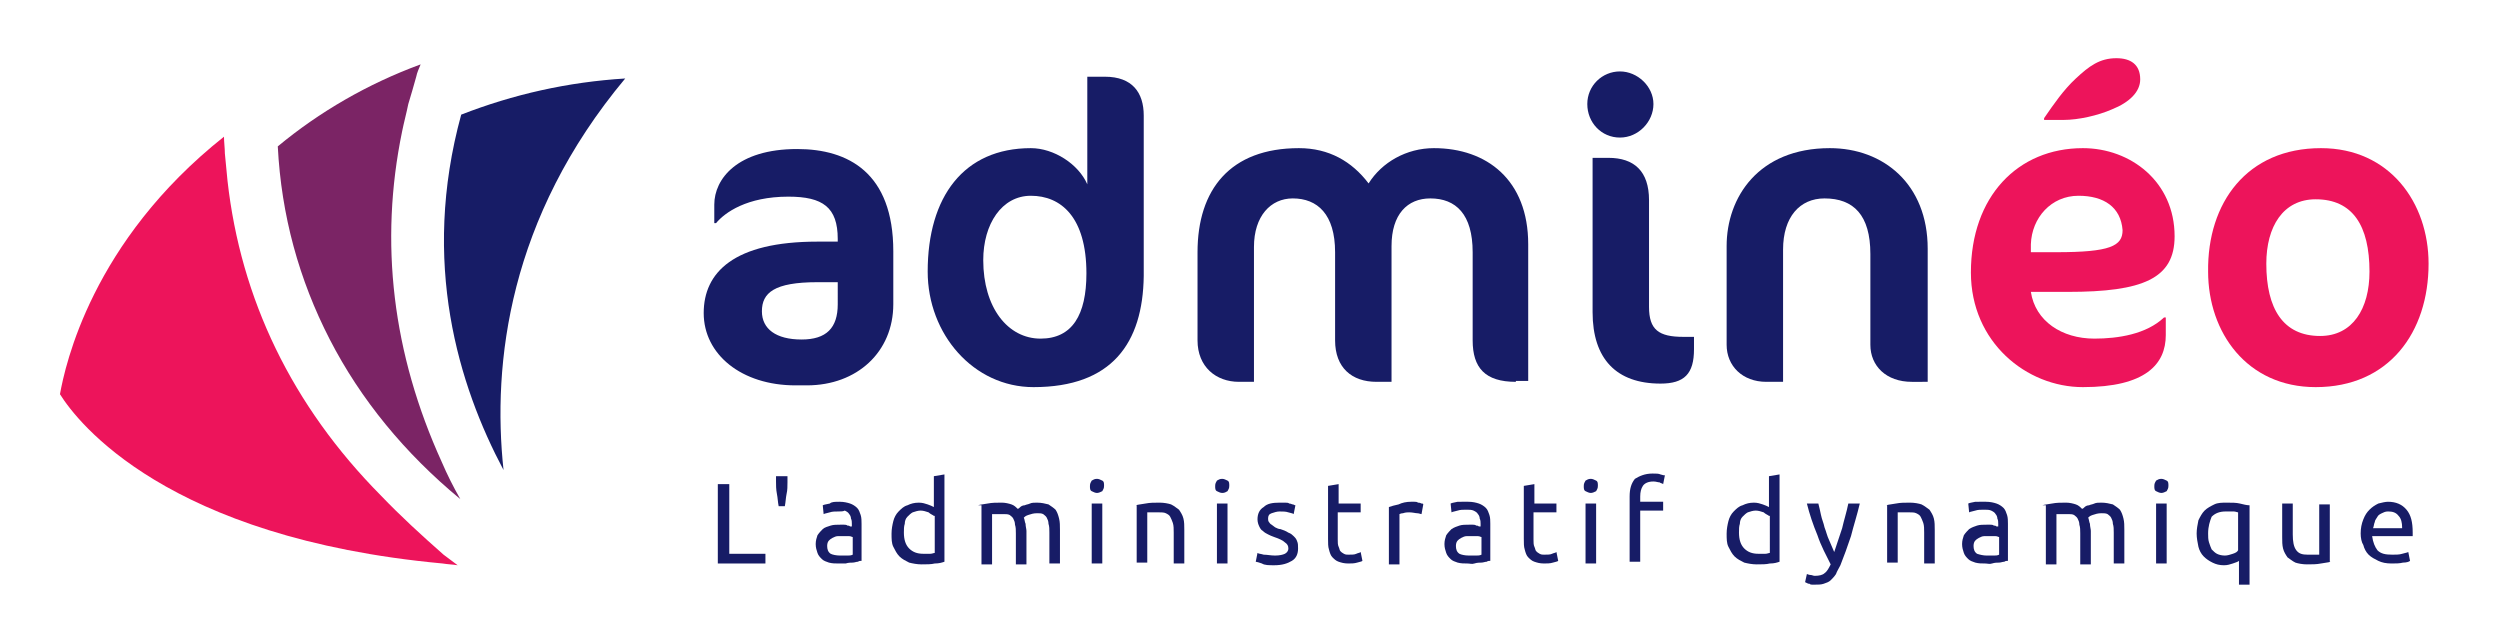
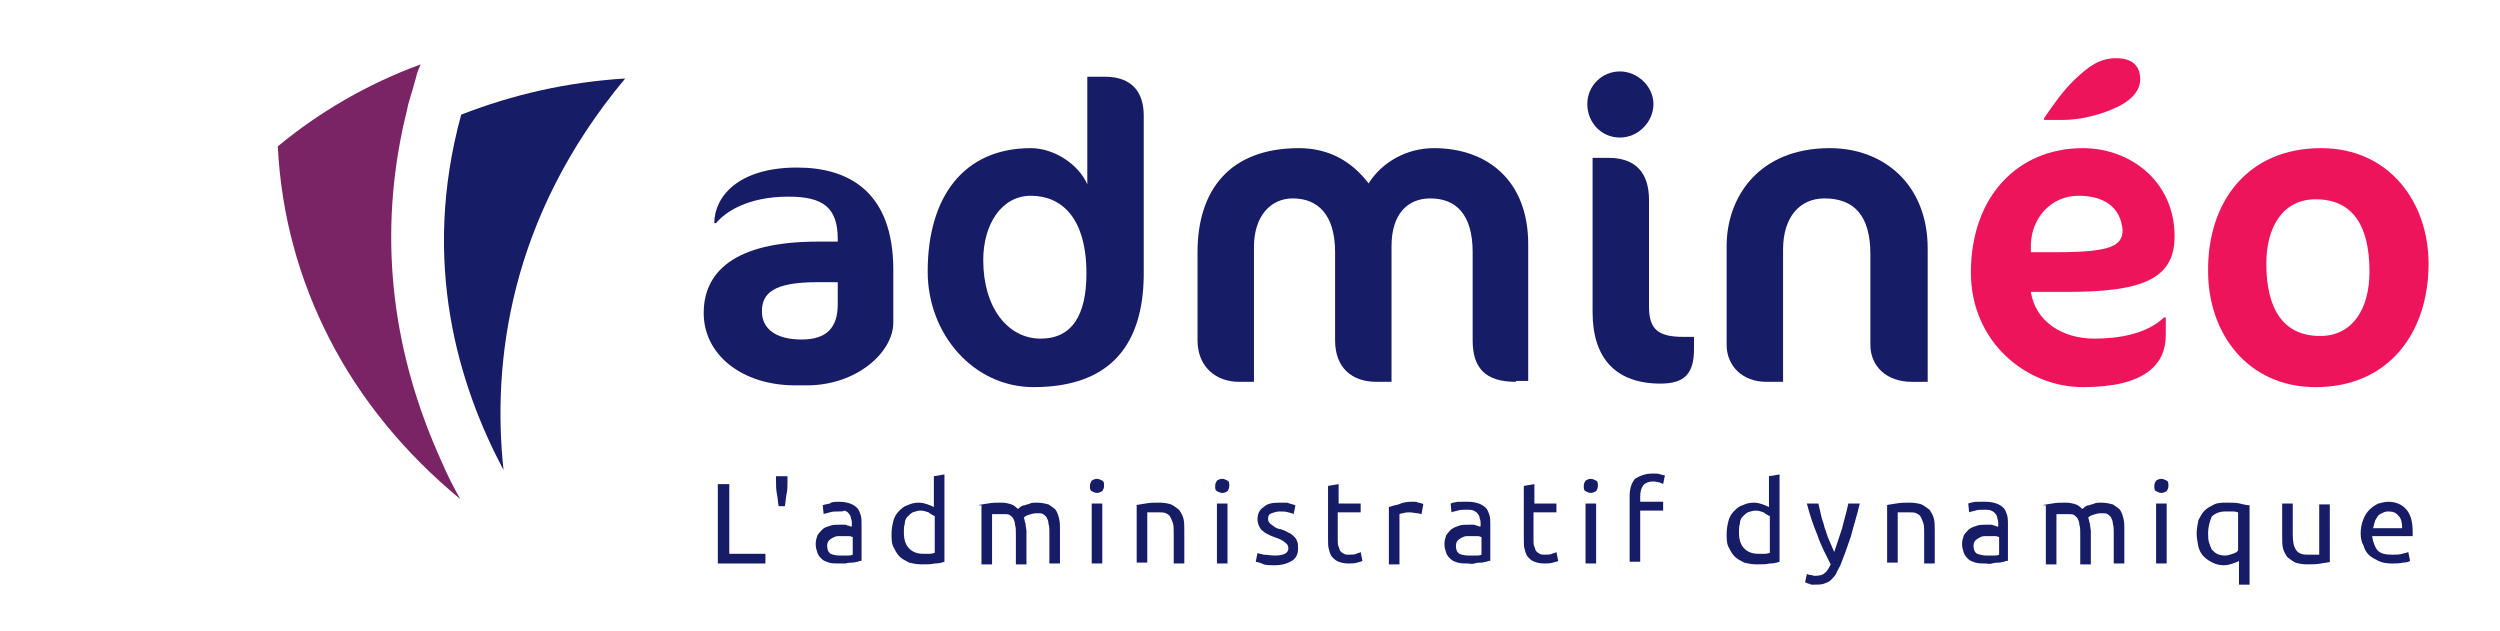
<svg xmlns="http://www.w3.org/2000/svg" version="1.1" id="Calque_1" x="0px" y="0px" viewBox="0 0 283.5 71.5" style="enable-background:new 0 0 283.5 71.5;" xml:space="preserve">
  <style type="text/css">
	.st0{fill:#171C66;}
	.st1{fill:#ED145B;}
	.st2{fill:#7B2465;}
</style>
  <g>
-     <path class="st0" d="M91.5,43.7h-1.3c-6.1,0-10.4-3.5-10.4-8.2c0-4.6,3.4-8.1,12.9-8.1h2.3v-0.3c0-3.6-1.7-4.8-5.6-4.8   c-4.7,0-7.2,1.8-8.2,3h-0.2v-2.1c0-2.9,2.6-6.3,9.4-6.3c5.8,0,10.9,2.7,10.9,11.6v6C101.3,39.9,97.2,43.7,91.5,43.7z M95,32h-2.3   c-4.9,0-6.3,1.2-6.3,3.3c0,2,1.6,3.2,4.5,3.2c2.8,0,4.1-1.3,4.1-4V32z" />
+     <path class="st0" d="M91.5,43.7h-1.3c-6.1,0-10.4-3.5-10.4-8.2c0-4.6,3.4-8.1,12.9-8.1h2.3v-0.3c0-3.6-1.7-4.8-5.6-4.8   c-4.7,0-7.2,1.8-8.2,3h-0.2c0-2.9,2.6-6.3,9.4-6.3c5.8,0,10.9,2.7,10.9,11.6v6C101.3,39.9,97.2,43.7,91.5,43.7z M95,32h-2.3   c-4.9,0-6.3,1.2-6.3,3.3c0,2,1.6,3.2,4.5,3.2c2.8,0,4.1-1.3,4.1-4V32z" />
    <path class="st0" d="M117.2,43.9c-6.8,0-12-6-12-13.1c0-8.5,4.1-14,11.7-14c2.6,0,5.4,1.8,6.4,4.1V8.7h2c3.1,0,4.4,1.8,4.4,4.4   v18.2C129.6,38.9,126.1,43.9,117.2,43.9z M116.9,22.2c-3.3,0-5.4,3.2-5.4,7.3c0,5.4,2.8,8.9,6.5,8.9c3.6,0,5.2-2.7,5.2-7.4   C123.2,24.6,120.3,22.2,116.9,22.2z" />
    <path class="st0" d="M171.9,43.3c-3.5,0-4.9-1.6-4.9-4.7v-10c0-4.3-1.9-6.1-4.8-6.1c-2.6,0-4.4,1.8-4.4,5.4v15.4h-1.7   c-2.8,0-4.7-1.6-4.7-4.7v-10c0-4.3-2-6.1-4.8-6.1c-2.5,0-4.4,2-4.4,5.5v15.3h-1.7c-2.6,0-4.7-1.7-4.7-4.7v-10   c0-7.1,3.7-11.8,11.5-11.8c3.4,0,6,1.5,7.9,4c1.5-2.4,4.3-4,7.4-4c6,0,10.7,3.6,10.7,10.9v15.5H171.9z" />
    <path class="st0" d="M183.7,15.6c-2.1,0-3.7-1.7-3.7-3.8c0-2.1,1.7-3.7,3.7-3.7s3.8,1.7,3.8,3.7C187.5,13.8,185.8,15.6,183.7,15.6z    M188.3,43.5c-5,0-7.7-2.8-7.7-8.1c0-1.5,0-17.5,0-17.5h1.8c2.9,0,4.6,1.5,4.6,4.8v12.1c0,2.6,1.1,3.4,3.9,3.4h1.2v1.4   C192.1,42.4,191,43.5,188.3,43.5z" />
    <path class="st0" d="M216.8,43.3c-2.9,0-4.7-1.8-4.7-4.2V28.8c0-4.4-1.9-6.3-5.2-6.3c-2.8,0-4.7,2.1-4.7,5.8v15h-1.9   c-2.7,0-4.5-1.8-4.5-4.2V27.9c0-5.5,3.6-11.1,11.7-11.1c6.1,0,11.1,4.1,11.1,11.4v15.1H216.8z" />
    <path class="st1" d="M234.5,33.1h-4.2c0.5,3.3,3.5,5.3,7.2,5.3c2.7,0,5.9-0.5,7.9-2.4h0.2v2c0,3.3-2.3,5.9-9.4,5.9   c-6.4,0-12.7-5.1-12.7-13c0-8.6,5.3-14.1,12.7-14.1c5.4,0,10.4,3.8,10.4,10C246.6,31.6,243,33.1,234.5,33.1z M235.7,22.2   c-3.1,0-5.3,2.5-5.4,5.5l0,0.9h2.9c6.1,0,7.5-0.7,7.5-2.5C240.5,23.5,238.6,22.2,235.7,22.2z M239.5,12.4c-1.6,0.7-3.8,1.2-5.5,1.2   h-2.2v-0.2c1.1-1.6,2.2-3.2,3.6-4.5c1.5-1.4,2.7-2.3,4.6-2.3c1.6,0,2.7,0.7,2.7,2.4C242.7,10.4,241.5,11.6,239.5,12.4z" />
    <path class="st1" d="M263.2,16.8c7.8,0,12.2,6.2,12.2,13.1c0,7.8-4.5,14-12.8,14c-7.8,0-12.2-6.2-12.2-13.1   C250.3,23,254.8,16.8,263.2,16.8z M262.6,22.6c-3.7,0-5.6,3.1-5.6,7.3c0,5.1,1.9,8.2,6.1,8.2c3.7,0,5.6-3.1,5.6-7.3   C268.7,25.6,266.8,22.6,262.6,22.6z" />
    <g>
      <path class="st0" d="M86.8,62.8v1.1h-5.4v-9h1.3v7.9H86.8z" />
      <path class="st0" d="M89.3,54v0.7c0,0.4,0,0.9-0.1,1.3c-0.1,0.5-0.1,0.9-0.2,1.4h-0.7c-0.1-0.5-0.1-0.9-0.2-1.4    C88,55.5,88,55,88,54.6V54H89.3z" />
      <path class="st0" d="M95.2,56.9c0.5,0,0.9,0.1,1.2,0.2c0.3,0.1,0.6,0.3,0.8,0.5c0.2,0.2,0.3,0.5,0.4,0.8c0.1,0.3,0.1,0.7,0.1,1    v4.2c-0.1,0-0.3,0-0.4,0.1c-0.2,0-0.4,0.1-0.6,0.1c-0.2,0-0.5,0-0.8,0.1c-0.3,0-0.5,0-0.8,0c-0.4,0-0.7,0-1.1-0.1    c-0.3-0.1-0.6-0.2-0.8-0.4s-0.4-0.4-0.5-0.7c-0.1-0.3-0.2-0.6-0.2-1c0-0.4,0.1-0.7,0.2-1c0.2-0.3,0.4-0.5,0.6-0.7s0.6-0.3,0.9-0.4    c0.3-0.1,0.7-0.1,1.1-0.1c0.1,0,0.2,0,0.4,0c0.1,0,0.3,0,0.4,0.1c0.1,0,0.2,0,0.3,0.1c0.1,0,0.1,0,0.2,0v-0.3c0-0.2,0-0.4-0.1-0.6    c0-0.2-0.1-0.4-0.2-0.5c-0.1-0.2-0.3-0.3-0.5-0.4C95.6,58,95.4,58,95.1,58c-0.4,0-0.7,0-1,0.1c-0.3,0.1-0.5,0.1-0.7,0.2l-0.1-1    c0.2-0.1,0.4-0.1,0.8-0.2C94.3,56.9,94.7,56.9,95.2,56.9z M95.3,63c0.3,0,0.5,0,0.8,0c0.2,0,0.4,0,0.6-0.1v-2    c-0.1,0-0.2-0.1-0.4-0.1c-0.2,0-0.4,0-0.7,0c-0.2,0-0.4,0-0.6,0c-0.2,0-0.4,0.1-0.6,0.2c-0.2,0.1-0.3,0.2-0.4,0.3    s-0.2,0.3-0.2,0.6c0,0.4,0.1,0.7,0.4,0.9C94.4,62.9,94.8,63,95.3,63z" />
      <path class="st0" d="M105.9,54l1.2-0.2v9.9c-0.3,0.1-0.6,0.2-1.1,0.2c-0.4,0.1-0.9,0.1-1.5,0.1c-0.5,0-1-0.1-1.4-0.2    c-0.4-0.2-0.8-0.4-1.1-0.7c-0.3-0.3-0.5-0.7-0.7-1.1c-0.2-0.4-0.2-0.9-0.2-1.5c0-0.5,0.1-1,0.2-1.4c0.1-0.4,0.3-0.8,0.6-1.1    c0.3-0.3,0.6-0.6,1-0.7c0.4-0.2,0.8-0.3,1.3-0.3c0.4,0,0.7,0.1,1,0.2c0.3,0.1,0.5,0.2,0.7,0.3V54z M105.9,58.5    c-0.1-0.1-0.4-0.2-0.6-0.4c-0.3-0.1-0.6-0.2-0.9-0.2c-0.3,0-0.6,0.1-0.9,0.2c-0.2,0.1-0.4,0.3-0.6,0.5s-0.3,0.5-0.3,0.8    c-0.1,0.3-0.1,0.6-0.1,1c0,0.8,0.2,1.4,0.6,1.8c0.4,0.4,0.9,0.6,1.6,0.6c0.3,0,0.6,0,0.8,0c0.2,0,0.4-0.1,0.5-0.1V58.5z" />
      <path class="st0" d="M110.9,57.3c0.3-0.1,0.6-0.1,1.1-0.2c0.5-0.1,1-0.1,1.6-0.1c0.4,0,0.8,0.1,1.1,0.2c0.3,0.1,0.5,0.3,0.7,0.5    c0.1,0,0.2-0.1,0.3-0.2c0.1-0.1,0.3-0.2,0.5-0.2c0.2-0.1,0.4-0.1,0.6-0.2c0.2-0.1,0.5-0.1,0.8-0.1c0.5,0,0.9,0.1,1.3,0.2    c0.3,0.2,0.6,0.4,0.8,0.6c0.2,0.3,0.3,0.6,0.4,1s0.1,0.8,0.1,1.3v3.8h-1.2v-3.5c0-0.4,0-0.7-0.1-1c0-0.3-0.1-0.5-0.2-0.7    c-0.1-0.2-0.3-0.3-0.4-0.4c-0.2-0.1-0.4-0.1-0.7-0.1c-0.4,0-0.7,0.1-1,0.2c-0.3,0.1-0.4,0.2-0.5,0.3c0.1,0.2,0.1,0.5,0.2,0.7    c0,0.3,0.1,0.6,0.1,0.8v3.8h-1.2v-3.5c0-0.4,0-0.7-0.1-1c0-0.3-0.1-0.5-0.2-0.7c-0.1-0.2-0.3-0.3-0.4-0.4    c-0.2-0.1-0.4-0.1-0.7-0.1c-0.1,0-0.3,0-0.4,0c-0.1,0-0.3,0-0.4,0c-0.1,0-0.2,0-0.3,0c-0.1,0-0.2,0-0.2,0v5.7h-1.2V57.3z" />
      <path class="st0" d="M124.4,55.9c-0.2,0-0.4-0.1-0.6-0.2c-0.2-0.1-0.2-0.3-0.2-0.6s0.1-0.4,0.2-0.6c0.2-0.1,0.3-0.2,0.6-0.2    c0.2,0,0.4,0.1,0.6,0.2c0.2,0.1,0.2,0.3,0.2,0.6s-0.1,0.4-0.2,0.6C124.8,55.8,124.6,55.9,124.4,55.9z M125,63.9h-1.2v-6.8h1.2    V63.9z" />
      <path class="st0" d="M128.8,57.3c0.3-0.1,0.6-0.1,1.1-0.2c0.5-0.1,1-0.1,1.6-0.1c0.5,0,1,0.1,1.3,0.2c0.4,0.2,0.6,0.4,0.9,0.6    c0.2,0.3,0.4,0.6,0.5,1c0.1,0.4,0.1,0.8,0.1,1.3v3.8h-1.2v-3.5c0-0.4,0-0.8-0.1-1.1c-0.1-0.3-0.2-0.5-0.3-0.7    c-0.1-0.2-0.3-0.3-0.5-0.4c-0.2-0.1-0.5-0.1-0.8-0.1c-0.1,0-0.3,0-0.4,0c-0.1,0-0.3,0-0.4,0s-0.2,0-0.3,0c-0.1,0-0.2,0-0.2,0v5.7    h-1.2V57.3z" />
      <path class="st0" d="M138.6,55.9c-0.2,0-0.4-0.1-0.6-0.2c-0.2-0.1-0.2-0.3-0.2-0.6s0.1-0.4,0.2-0.6c0.2-0.1,0.3-0.2,0.6-0.2    c0.2,0,0.4,0.1,0.6,0.2c0.2,0.1,0.2,0.3,0.2,0.6s-0.1,0.4-0.2,0.6C139,55.8,138.9,55.9,138.6,55.9z M139.3,63.9H138v-6.8h1.2V63.9    z" />
      <path class="st0" d="M144.6,63c0.5,0,0.9-0.1,1.1-0.2c0.2-0.1,0.4-0.3,0.4-0.6c0-0.3-0.1-0.5-0.4-0.7c-0.2-0.2-0.6-0.4-1.2-0.6    c-0.3-0.1-0.5-0.2-0.7-0.3c-0.2-0.1-0.4-0.2-0.6-0.4c-0.2-0.1-0.3-0.3-0.4-0.5c-0.1-0.2-0.2-0.5-0.2-0.8c0-0.6,0.2-1.1,0.7-1.4    c0.4-0.4,1-0.5,1.8-0.5c0.2,0,0.4,0,0.6,0c0.2,0,0.4,0,0.5,0.1c0.2,0,0.3,0.1,0.4,0.1c0.1,0,0.2,0.1,0.3,0.1l-0.2,1    c-0.1-0.1-0.3-0.1-0.6-0.2c-0.3-0.1-0.6-0.1-1-0.1c-0.3,0-0.6,0.1-0.9,0.2c-0.3,0.1-0.4,0.3-0.4,0.6c0,0.1,0,0.3,0.1,0.4    c0.1,0.1,0.1,0.2,0.3,0.3c0.1,0.1,0.3,0.2,0.4,0.3c0.2,0.1,0.4,0.2,0.6,0.2c0.3,0.1,0.6,0.2,0.9,0.4c0.3,0.1,0.5,0.3,0.6,0.4    c0.2,0.2,0.3,0.3,0.4,0.6c0.1,0.2,0.1,0.5,0.1,0.8c0,0.6-0.2,1.1-0.7,1.4c-0.5,0.3-1.1,0.5-2,0.5c-0.6,0-1.1,0-1.4-0.2    c-0.3-0.1-0.6-0.2-0.7-0.2l0.2-1c0.1,0.1,0.4,0.1,0.7,0.2C143.7,62.9,144.1,63,144.6,63z" />
      <path class="st0" d="M151.7,57.1h2.6v1h-2.6v3.1c0,0.3,0,0.6,0.1,0.8c0.1,0.2,0.1,0.4,0.2,0.5c0.1,0.1,0.2,0.2,0.4,0.3    c0.2,0.1,0.3,0.1,0.5,0.1c0.4,0,0.7,0,0.9-0.1c0.2-0.1,0.4-0.1,0.5-0.2l0.2,1c-0.1,0.1-0.3,0.1-0.6,0.2c-0.3,0.1-0.7,0.1-1,0.1    c-0.5,0-0.8-0.1-1.1-0.2c-0.3-0.1-0.5-0.3-0.7-0.5c-0.2-0.2-0.3-0.5-0.4-0.9c-0.1-0.3-0.1-0.7-0.1-1.2v-6l1.2-0.2V57.1z" />
      <path class="st0" d="M160,56.9c0.1,0,0.2,0,0.4,0c0.1,0,0.3,0,0.4,0.1c0.1,0,0.2,0,0.4,0.1c0.1,0,0.2,0,0.2,0.1l-0.2,1.1    c-0.1,0-0.3-0.1-0.5-0.1c-0.2,0-0.5-0.1-0.9-0.1c-0.2,0-0.4,0-0.7,0.1c-0.2,0-0.4,0.1-0.4,0.1v5.7h-1.2v-6.5    c0.3-0.1,0.6-0.2,1.1-0.3C159,57,159.5,56.9,160,56.9z" />
      <path class="st0" d="M166.5,56.9c0.5,0,0.9,0.1,1.2,0.2c0.3,0.1,0.6,0.3,0.8,0.5c0.2,0.2,0.3,0.5,0.4,0.8c0.1,0.3,0.1,0.7,0.1,1    v4.2c-0.1,0-0.3,0-0.4,0.1c-0.2,0-0.4,0.1-0.6,0.1c-0.2,0-0.5,0-0.8,0.1s-0.5,0-0.8,0c-0.4,0-0.7,0-1.1-0.1    c-0.3-0.1-0.6-0.2-0.8-0.4c-0.2-0.2-0.4-0.4-0.5-0.7c-0.1-0.3-0.2-0.6-0.2-1c0-0.4,0.1-0.7,0.2-1c0.2-0.3,0.4-0.5,0.6-0.7    c0.3-0.2,0.6-0.3,0.9-0.4c0.3-0.1,0.7-0.1,1.1-0.1c0.1,0,0.2,0,0.4,0c0.1,0,0.3,0,0.4,0.1c0.1,0,0.2,0,0.3,0.1c0.1,0,0.1,0,0.2,0    v-0.3c0-0.2,0-0.4-0.1-0.6c0-0.2-0.1-0.4-0.2-0.5c-0.1-0.2-0.3-0.3-0.5-0.4c-0.2-0.1-0.5-0.1-0.8-0.1c-0.4,0-0.7,0-1,0.1    c-0.3,0.1-0.5,0.1-0.7,0.2l-0.1-1c0.2-0.1,0.4-0.1,0.8-0.2C165.7,56.9,166.1,56.9,166.5,56.9z M166.6,63c0.3,0,0.5,0,0.8,0    c0.2,0,0.4,0,0.6-0.1v-2c-0.1,0-0.2-0.1-0.4-0.1c-0.2,0-0.4,0-0.7,0c-0.2,0-0.4,0-0.6,0c-0.2,0-0.4,0.1-0.6,0.2    c-0.2,0.1-0.3,0.2-0.4,0.3s-0.2,0.3-0.2,0.6c0,0.4,0.1,0.7,0.4,0.9C165.7,62.9,166.1,63,166.6,63z" />
      <path class="st0" d="M173.9,57.1h2.6v1h-2.6v3.1c0,0.3,0,0.6,0.1,0.8c0.1,0.2,0.1,0.4,0.2,0.5c0.1,0.1,0.2,0.2,0.4,0.3    c0.2,0.1,0.3,0.1,0.5,0.1c0.4,0,0.7,0,0.9-0.1c0.2-0.1,0.4-0.1,0.5-0.2l0.2,1c-0.1,0.1-0.3,0.1-0.6,0.2c-0.3,0.1-0.7,0.1-1,0.1    c-0.5,0-0.8-0.1-1.1-0.2c-0.3-0.1-0.5-0.3-0.7-0.5c-0.2-0.2-0.3-0.5-0.4-0.9c-0.1-0.3-0.1-0.7-0.1-1.2v-6l1.2-0.2V57.1z" />
      <path class="st0" d="M180.4,55.9c-0.2,0-0.4-0.1-0.6-0.2c-0.2-0.1-0.2-0.3-0.2-0.6s0.1-0.4,0.2-0.6c0.2-0.1,0.3-0.2,0.6-0.2    c0.2,0,0.4,0.1,0.6,0.2c0.2,0.1,0.2,0.3,0.2,0.6s-0.1,0.4-0.2,0.6C180.8,55.8,180.6,55.9,180.4,55.9z M181,63.9h-1.2v-6.8h1.2    V63.9z" />
      <path class="st0" d="M187.4,53.7c0.4,0,0.7,0,0.9,0.1c0.3,0.1,0.4,0.1,0.5,0.1l-0.2,1c-0.1-0.1-0.3-0.1-0.4-0.2    c-0.2,0-0.4-0.1-0.7-0.1c-0.6,0-1,0.2-1.2,0.5c-0.2,0.3-0.3,0.7-0.3,1.2v0.6h2.6v1H186v5.8h-1.2v-7.4c0-0.9,0.2-1.5,0.6-2    C185.9,54,186.5,53.7,187.4,53.7z" />
      <path class="st0" d="M200.6,54l1.2-0.2v9.9c-0.3,0.1-0.6,0.2-1.1,0.2c-0.4,0.1-0.9,0.1-1.5,0.1c-0.5,0-1-0.1-1.4-0.2    c-0.4-0.2-0.8-0.4-1.1-0.7c-0.3-0.3-0.5-0.7-0.7-1.1c-0.2-0.4-0.2-0.9-0.2-1.5c0-0.5,0.1-1,0.2-1.4c0.1-0.4,0.3-0.8,0.6-1.1    c0.3-0.3,0.6-0.6,1-0.7c0.4-0.2,0.8-0.3,1.3-0.3c0.4,0,0.7,0.1,1,0.2c0.3,0.1,0.5,0.2,0.7,0.3V54z M200.6,58.5    c-0.1-0.1-0.4-0.2-0.6-0.4c-0.3-0.1-0.6-0.2-0.9-0.2c-0.3,0-0.6,0.1-0.9,0.2c-0.2,0.1-0.4,0.3-0.6,0.5s-0.3,0.5-0.3,0.8    c-0.1,0.3-0.1,0.6-0.1,1c0,0.8,0.2,1.4,0.6,1.8c0.4,0.4,0.9,0.6,1.6,0.6c0.3,0,0.6,0,0.8,0c0.2,0,0.4-0.1,0.5-0.1V58.5z" />
      <path class="st0" d="M204.9,65.1c0.1,0,0.2,0.1,0.4,0.1c0.2,0,0.3,0.1,0.5,0.1c0.5,0,0.9-0.1,1.1-0.3c0.3-0.2,0.5-0.6,0.7-1    c-0.5-1-1.1-2.1-1.5-3.3c-0.5-1.2-0.9-2.4-1.2-3.6h1.3c0.1,0.4,0.2,0.8,0.3,1.3c0.1,0.5,0.3,0.9,0.4,1.4c0.2,0.5,0.3,1,0.5,1.4    c0.2,0.5,0.4,0.9,0.6,1.4c0.3-0.9,0.6-1.8,0.9-2.7c0.2-0.9,0.5-1.8,0.7-2.8h1.3c-0.3,1.3-0.7,2.5-1,3.7c-0.4,1.2-0.8,2.3-1.2,3.3    c-0.2,0.4-0.4,0.7-0.5,1c-0.2,0.3-0.4,0.5-0.6,0.7c-0.2,0.2-0.5,0.3-0.8,0.4c-0.3,0.1-0.6,0.1-1,0.1c-0.1,0-0.2,0-0.3,0    c-0.1,0-0.2,0-0.3-0.1c-0.1,0-0.2,0-0.3-0.1c-0.1,0-0.1,0-0.2-0.1L204.9,65.1z" />
      <path class="st0" d="M213.9,57.3c0.3-0.1,0.6-0.1,1.1-0.2c0.5-0.1,1-0.1,1.6-0.1c0.5,0,1,0.1,1.3,0.2c0.4,0.2,0.6,0.4,0.9,0.6    c0.2,0.3,0.4,0.6,0.5,1c0.1,0.4,0.1,0.8,0.1,1.3v3.8h-1.2v-3.5c0-0.4,0-0.8-0.1-1.1c-0.1-0.3-0.2-0.5-0.3-0.7    c-0.1-0.2-0.3-0.3-0.5-0.4c-0.2-0.1-0.5-0.1-0.8-0.1c-0.1,0-0.3,0-0.4,0c-0.1,0-0.3,0-0.4,0c-0.1,0-0.2,0-0.3,0    c-0.1,0-0.2,0-0.2,0v5.7h-1.2V57.3z" />
      <path class="st0" d="M225.2,56.9c0.5,0,0.9,0.1,1.2,0.2c0.3,0.1,0.6,0.3,0.8,0.5c0.2,0.2,0.3,0.5,0.4,0.8c0.1,0.3,0.1,0.7,0.1,1    v4.2c-0.1,0-0.3,0-0.4,0.1c-0.2,0-0.4,0.1-0.6,0.1c-0.2,0-0.5,0-0.8,0.1s-0.5,0-0.8,0c-0.4,0-0.7,0-1.1-0.1    c-0.3-0.1-0.6-0.2-0.8-0.4c-0.2-0.2-0.4-0.4-0.5-0.7c-0.1-0.3-0.2-0.6-0.2-1c0-0.4,0.1-0.7,0.2-1c0.2-0.3,0.4-0.5,0.6-0.7    c0.3-0.2,0.6-0.3,0.9-0.4c0.3-0.1,0.7-0.1,1.1-0.1c0.1,0,0.2,0,0.4,0c0.1,0,0.3,0,0.4,0.1c0.1,0,0.2,0,0.3,0.1c0.1,0,0.1,0,0.2,0    v-0.3c0-0.2,0-0.4-0.1-0.6c0-0.2-0.1-0.4-0.2-0.5c-0.1-0.2-0.3-0.3-0.5-0.4c-0.2-0.1-0.5-0.1-0.8-0.1c-0.4,0-0.7,0-1,0.1    c-0.3,0.1-0.5,0.1-0.7,0.2l-0.1-1c0.2-0.1,0.4-0.1,0.8-0.2C224.4,56.9,224.8,56.9,225.2,56.9z M225.3,63c0.3,0,0.5,0,0.8,0    c0.2,0,0.4,0,0.6-0.1v-2c-0.1,0-0.2-0.1-0.4-0.1c-0.2,0-0.4,0-0.7,0c-0.2,0-0.4,0-0.6,0c-0.2,0-0.4,0.1-0.6,0.2    c-0.2,0.1-0.3,0.2-0.4,0.3s-0.2,0.3-0.2,0.6c0,0.4,0.1,0.7,0.4,0.9C224.5,62.9,224.9,63,225.3,63z" />
      <path class="st0" d="M231.6,57.3c0.3-0.1,0.6-0.1,1.1-0.2c0.5-0.1,1-0.1,1.6-0.1c0.4,0,0.8,0.1,1.1,0.2c0.3,0.1,0.5,0.3,0.7,0.5    c0.1,0,0.2-0.1,0.3-0.2c0.1-0.1,0.3-0.2,0.5-0.2c0.2-0.1,0.4-0.1,0.6-0.2c0.2-0.1,0.5-0.1,0.8-0.1c0.5,0,0.9,0.1,1.3,0.2    c0.3,0.2,0.6,0.4,0.8,0.6c0.2,0.3,0.3,0.6,0.4,1c0.1,0.4,0.1,0.8,0.1,1.3v3.8h-1.2v-3.5c0-0.4,0-0.7-0.1-1c0-0.3-0.1-0.5-0.2-0.7    c-0.1-0.2-0.3-0.3-0.4-0.4c-0.2-0.1-0.4-0.1-0.7-0.1c-0.4,0-0.7,0.1-1,0.2c-0.3,0.1-0.4,0.2-0.5,0.3c0.1,0.2,0.1,0.5,0.2,0.7    c0,0.3,0.1,0.6,0.1,0.8v3.8h-1.2v-3.5c0-0.4,0-0.7-0.1-1c0-0.3-0.1-0.5-0.2-0.7c-0.1-0.2-0.3-0.3-0.4-0.4    c-0.2-0.1-0.4-0.1-0.7-0.1c-0.1,0-0.3,0-0.4,0c-0.1,0-0.3,0-0.4,0s-0.2,0-0.3,0c-0.1,0-0.2,0-0.2,0v5.7h-1.2V57.3z" />
      <path class="st0" d="M245.1,55.9c-0.2,0-0.4-0.1-0.6-0.2c-0.2-0.1-0.2-0.3-0.2-0.6s0.1-0.4,0.2-0.6c0.2-0.1,0.3-0.2,0.6-0.2    c0.2,0,0.4,0.1,0.6,0.2c0.2,0.1,0.2,0.3,0.2,0.6s-0.1,0.4-0.2,0.6C245.5,55.8,245.3,55.9,245.1,55.9z M245.7,63.9h-1.2v-6.8h1.2    V63.9z" />
      <path class="st0" d="M249.1,60.5c0-0.5,0.1-1,0.2-1.5c0.2-0.4,0.4-0.8,0.7-1.1s0.7-0.5,1.1-0.7c0.4-0.2,0.9-0.2,1.4-0.2    c0.6,0,1.1,0,1.5,0.1c0.4,0.1,0.8,0.2,1.1,0.2v9h-1.2v-2.7c-0.1,0.1-0.4,0.2-0.7,0.3c-0.3,0.1-0.6,0.2-1,0.2    c-0.5,0-0.9-0.1-1.3-0.3c-0.4-0.2-0.7-0.4-1-0.7c-0.3-0.3-0.5-0.7-0.6-1.1C249.2,61.5,249.1,61,249.1,60.5z M250.4,60.5    c0,0.3,0,0.7,0.1,1c0.1,0.3,0.2,0.6,0.3,0.8c0.2,0.2,0.4,0.4,0.6,0.5c0.2,0.1,0.5,0.2,0.9,0.2c0.3,0,0.6-0.1,0.9-0.2    c0.3-0.1,0.5-0.2,0.6-0.4v-4.3c-0.1,0-0.3-0.1-0.5-0.1c-0.2,0-0.5,0-0.9,0c-0.7,0-1.2,0.2-1.6,0.6    C250.6,59.1,250.4,59.7,250.4,60.5z" />
      <path class="st0" d="M264.3,63.7c-0.3,0.1-0.6,0.1-1.1,0.2c-0.5,0.1-1,0.1-1.6,0.1c-0.5,0-1-0.1-1.3-0.2c-0.4-0.2-0.6-0.4-0.9-0.6    c-0.2-0.3-0.4-0.6-0.5-1c-0.1-0.4-0.1-0.8-0.1-1.3v-3.8h1.2v3.5c0,0.8,0.1,1.4,0.4,1.8c0.3,0.4,0.7,0.5,1.3,0.5c0.1,0,0.3,0,0.4,0    c0.1,0,0.3,0,0.4,0c0.1,0,0.2,0,0.3,0c0.1,0,0.2,0,0.2,0v-5.7h1.2V63.7z" />
      <path class="st0" d="M267.7,60.5c0-0.6,0.1-1.1,0.3-1.6s0.4-0.8,0.7-1.1c0.3-0.3,0.6-0.5,1-0.7c0.4-0.1,0.8-0.2,1.1-0.2    c0.9,0,1.6,0.3,2.1,0.9c0.5,0.6,0.7,1.4,0.7,2.6c0,0.1,0,0.1,0,0.2c0,0.1,0,0.2,0,0.2H269c0.1,0.7,0.3,1.2,0.6,1.6    c0.4,0.4,0.9,0.5,1.7,0.5c0.4,0,0.8,0,1.1-0.1c0.3-0.1,0.5-0.1,0.7-0.2l0.2,1c-0.1,0.1-0.4,0.2-0.8,0.2c-0.4,0.1-0.8,0.1-1.3,0.1    c-0.6,0-1.1-0.1-1.5-0.3c-0.4-0.2-0.8-0.4-1.1-0.7c-0.3-0.3-0.5-0.7-0.6-1.1C267.8,61.5,267.7,61,267.7,60.5z M272.4,59.8    c0-0.5-0.1-1-0.4-1.3c-0.3-0.4-0.7-0.5-1.2-0.5c-0.3,0-0.5,0.1-0.7,0.2c-0.2,0.1-0.4,0.2-0.5,0.4c-0.1,0.2-0.3,0.4-0.3,0.6    c-0.1,0.2-0.1,0.5-0.2,0.7H272.4z" />
    </g>
    <path class="st0" d="M57.1,53.3c-1.3-12.1,0.6-28.6,13.8-44.4c-6.5,0.4-12.7,1.8-18.6,4.1C47.7,29.8,52,43.7,57.1,53.3z" />
    <path class="st2" d="M45.6,14.9c0.2-1,0.5-2.1,0.7-3.1c0.3-1,0.6-2,0.9-3.1c0.1-0.5,0.3-0.9,0.5-1.4c-6,2.2-11.5,5.4-16.2,9.3   c0.4,7.8,2.4,15.1,5.9,21.9c3.5,6.8,8.5,12.9,14.8,18.1c-0.8-1.4-1.5-2.8-2.1-4.2C44.5,40.1,43,27.5,45.6,14.9z" />
-     <path class="st1" d="M43.2,56.2C33.1,46,27.3,33.9,25.8,20.5c-0.1-1-0.2-2.1-0.3-3.1c0-0.6-0.1-1.3-0.1-1.9   c-15,11.9-18,25.9-18.6,29.2c2,3.2,12.1,16.3,43.4,19.2c0.6,0.1,1.1,0.1,1.7,0.2c-0.5-0.4-1.1-0.8-1.6-1.2   C47.8,60.7,45.4,58.5,43.2,56.2z" />
  </g>
</svg>